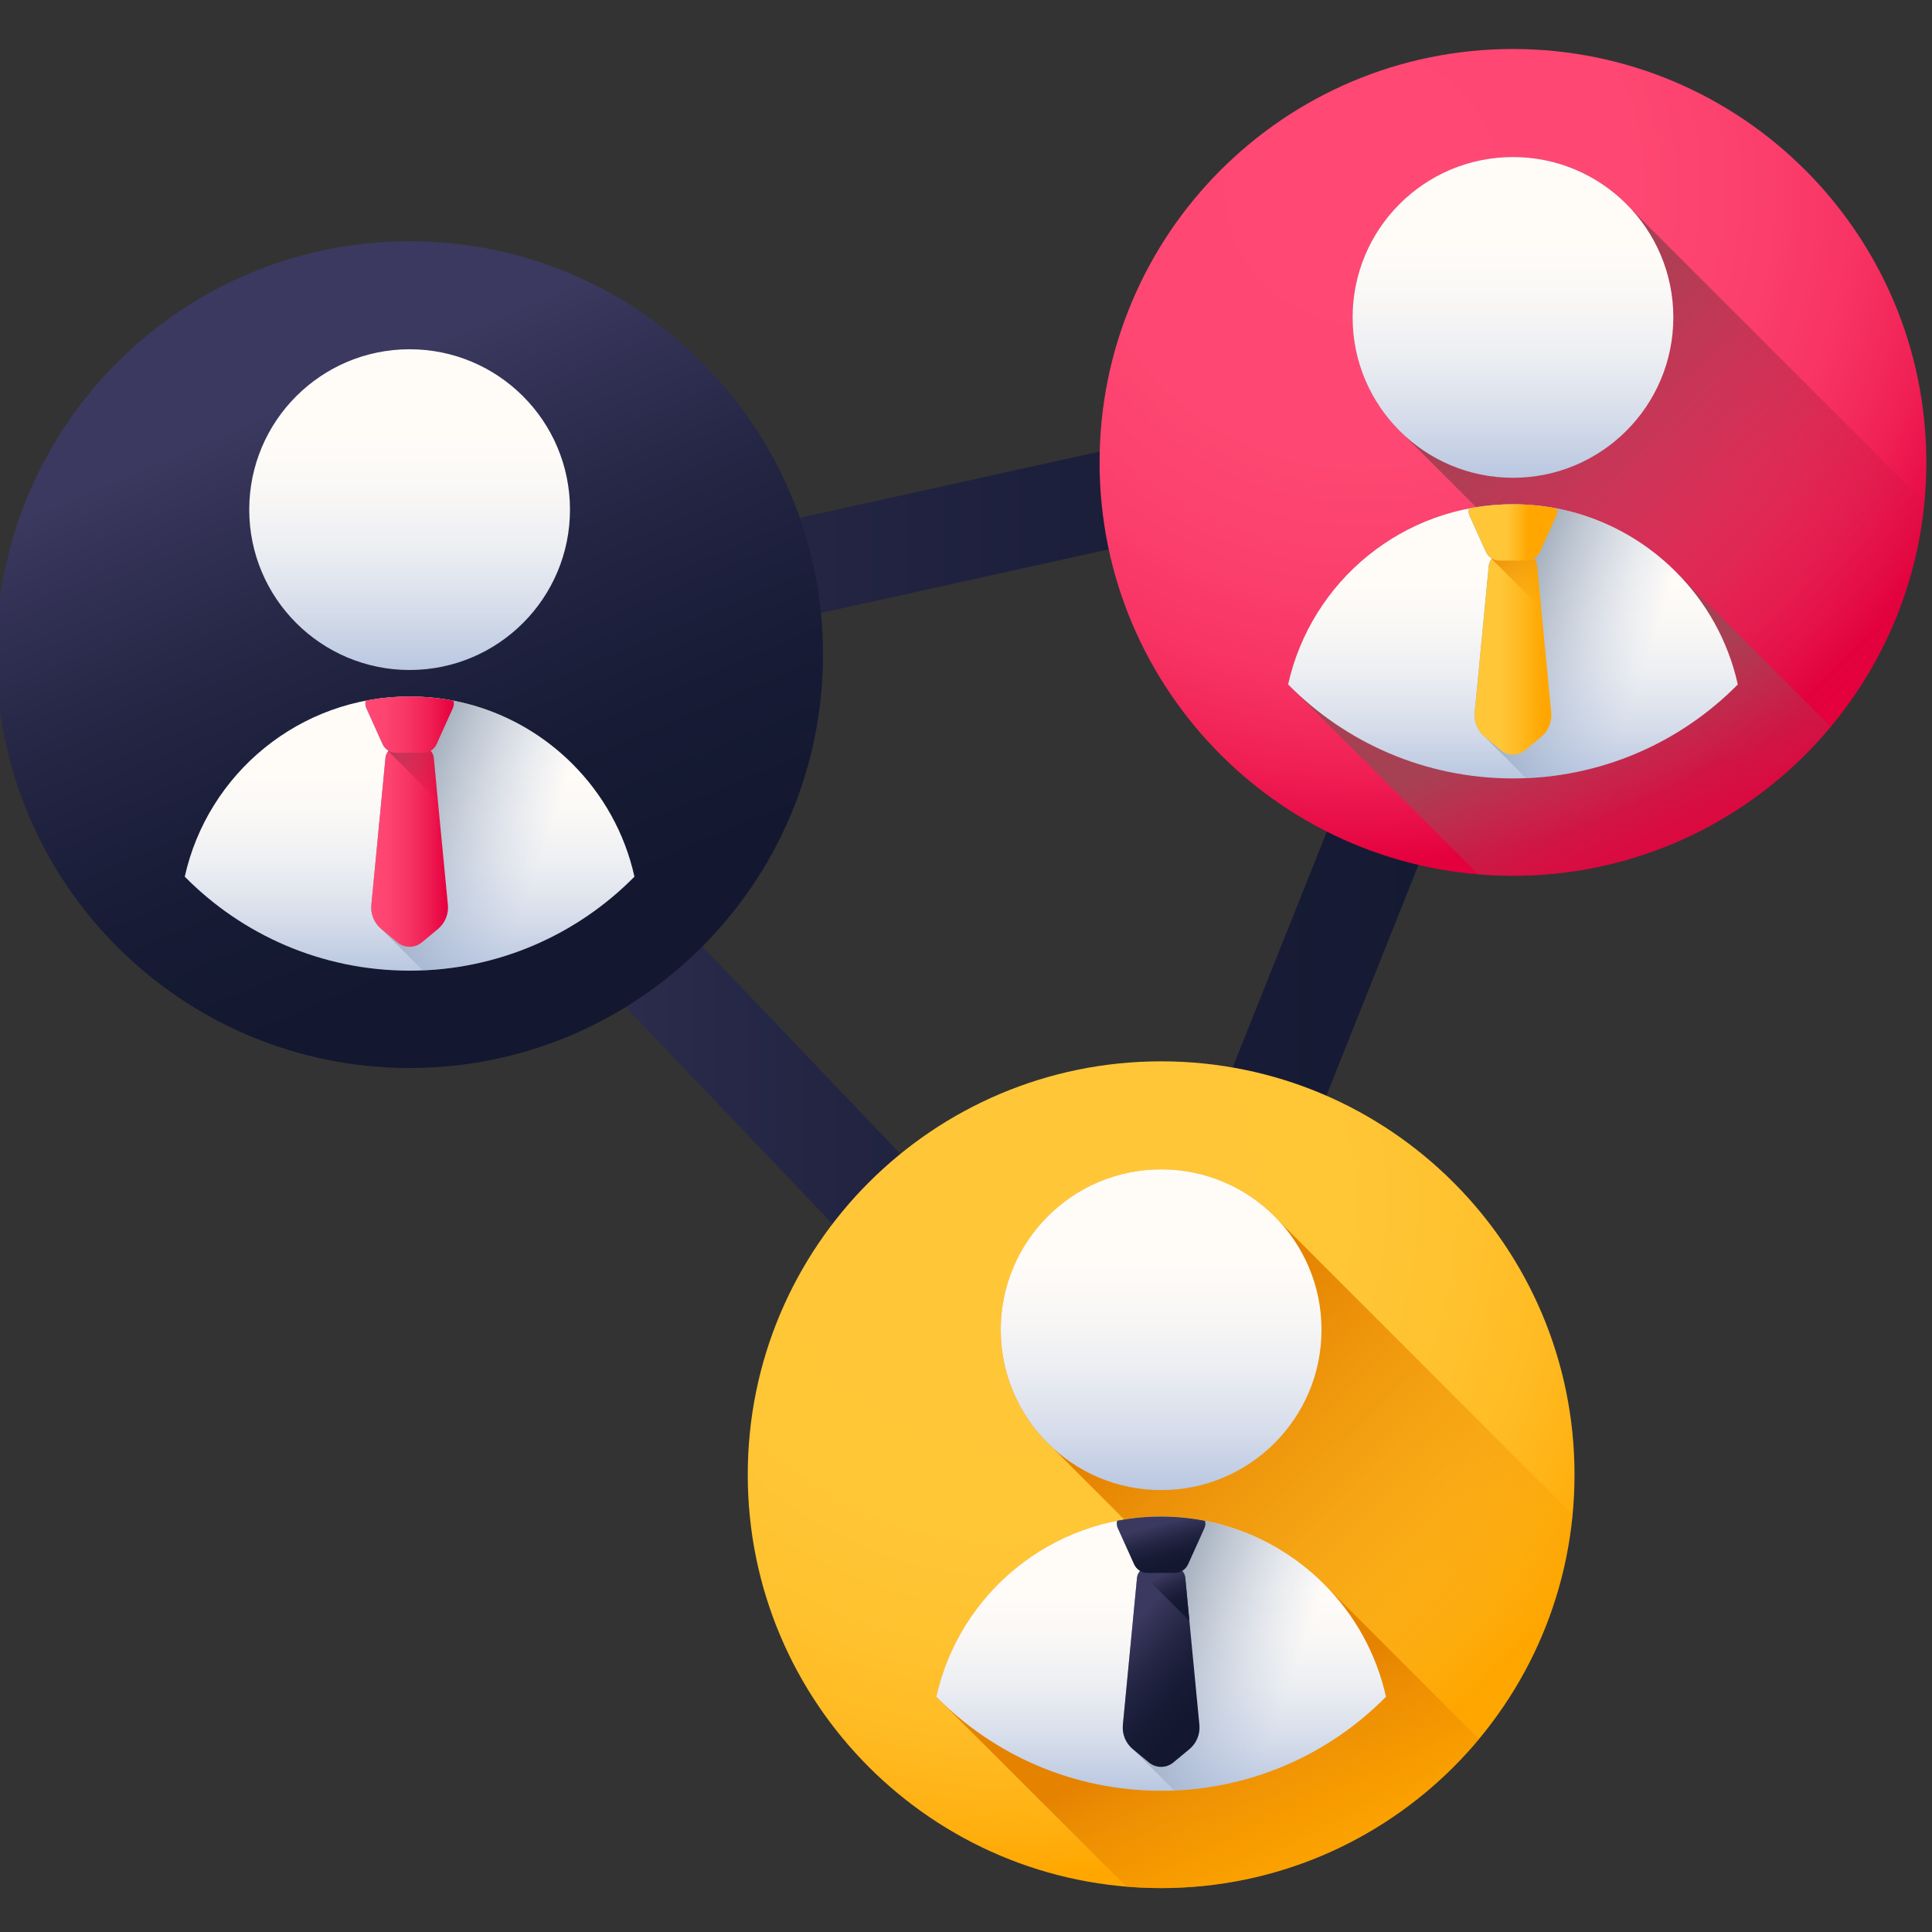
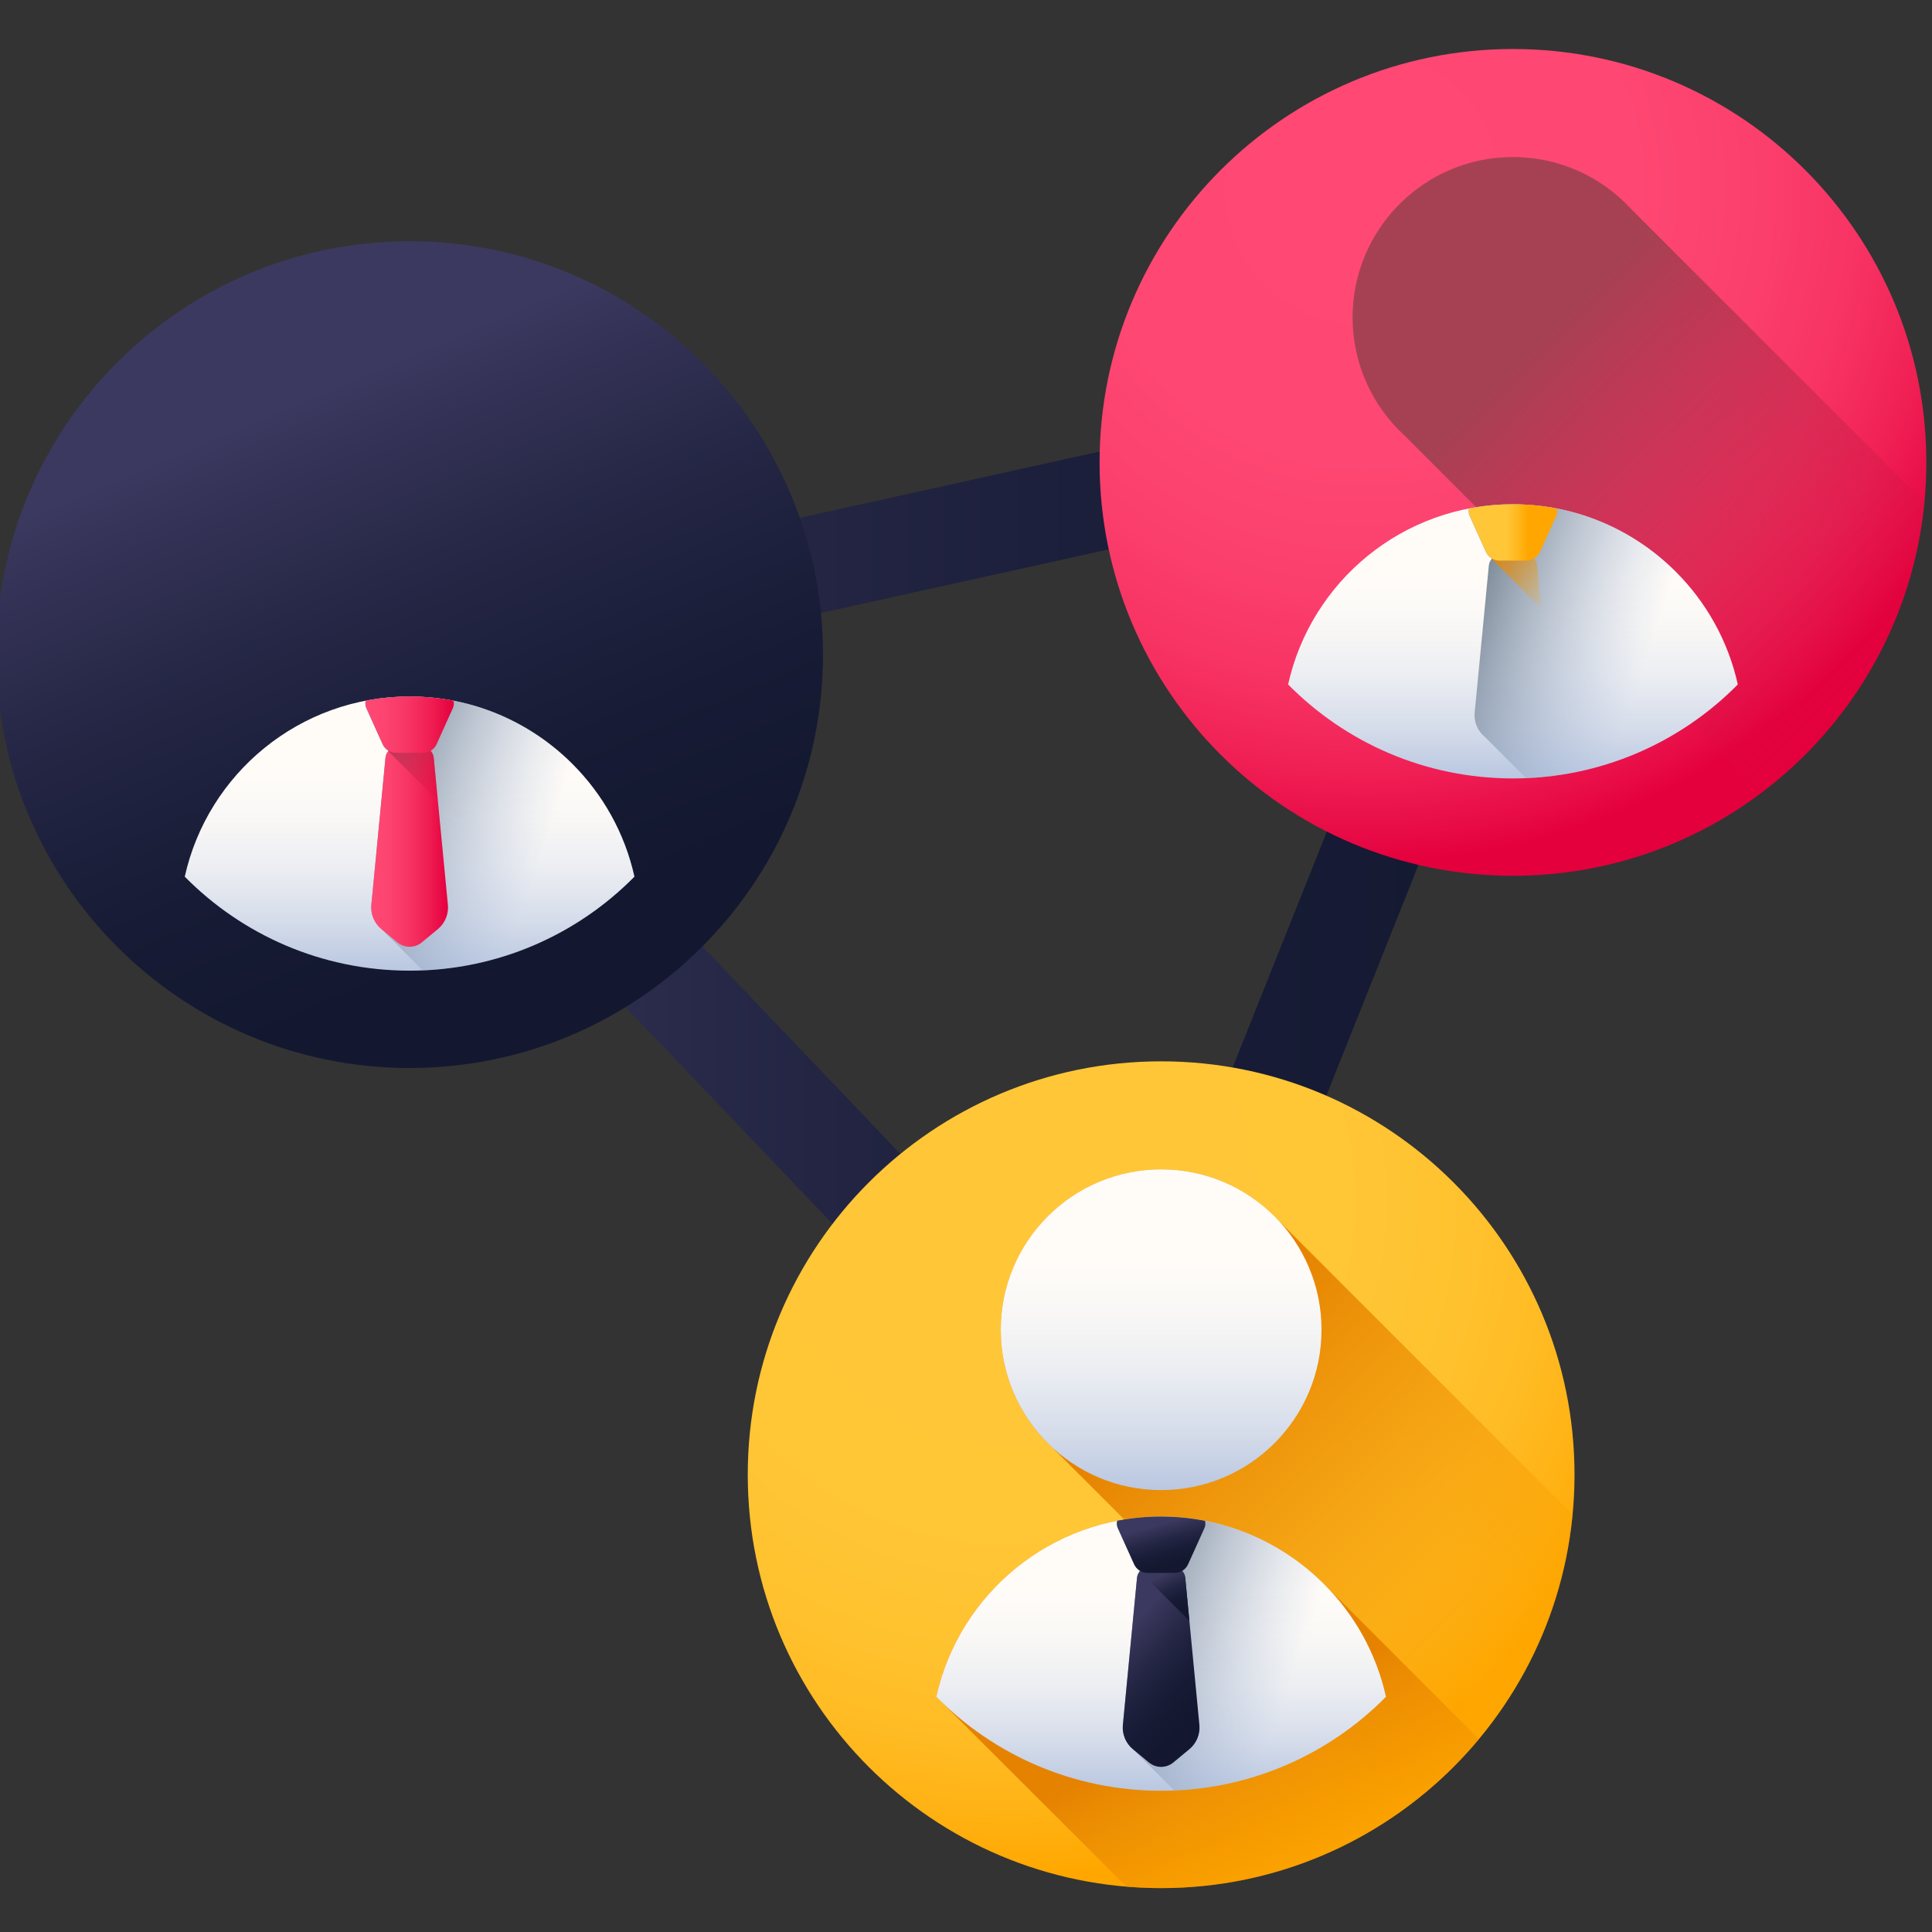
<svg xmlns="http://www.w3.org/2000/svg" width="682" height="682" viewBox="0 0 682 682" fill="none">
  <rect x="0" y="0" width="682" height="682" fill="#333333" stroke="none" />
  <g clip-path="url(#clip0_718_21)">
    <path d="M95.459 224.098L404.037 547.501L575.504 117.998L95.459 224.098ZM391.947 484.993L162.484 244.526L519.463 165.608L391.947 484.993Z" fill="url(#paint0_linear_718_21)" />
    <path d="M680.003 163.227C680.003 243.82 614.667 309.15 534.075 309.15C453.482 309.15 388.152 243.82 388.152 163.227C388.152 82.635 453.482 17.299 534.075 17.299C614.667 17.299 680.003 82.635 680.003 163.227Z" fill="url(#paint1_radial_718_21)" />
    <path d="M679.322 177.299C676.473 207.297 664.512 234.65 646.256 256.56C639.046 265.215 630.854 273.028 621.841 279.801L521.09 179.045L495.738 153.699C484.51 143.35 477.467 128.519 477.467 112.046C477.467 80.779 502.813 55.433 534.075 55.433C550.548 55.433 565.383 62.482 575.733 73.71L679.322 177.299Z" fill="url(#paint2_linear_718_21)" />
-     <path d="M646.251 256.561C639.041 265.216 630.854 273.028 621.841 279.802C597.414 298.239 567.021 309.15 534.075 309.15C529.947 309.15 525.862 308.984 521.818 308.625L454.704 241.616C461.862 209.356 488.17 184.327 521.085 179.046C525.326 178.37 529.662 178.011 534.075 178.011C556.531 178.011 576.856 187.124 591.566 201.829L646.251 256.561Z" fill="url(#paint3_linear_718_21)" />
-     <path d="M590.688 112.046C590.688 143.313 565.342 168.659 534.075 168.659C502.813 168.659 477.467 143.313 477.467 112.046C477.467 80.779 502.813 55.433 534.075 55.433C565.342 55.433 590.688 80.779 590.688 112.046V112.046Z" fill="url(#paint4_linear_718_21)" />
    <path d="M613.451 241.616C593.235 262.102 565.134 274.79 534.075 274.79C503.021 274.79 474.92 262.102 454.704 241.616C462.782 205.218 495.245 178.016 534.075 178.016C556.536 178.016 576.856 187.123 591.566 201.834C602.301 212.553 610.051 226.271 613.451 241.616Z" fill="url(#paint5_linear_718_21)" />
    <path d="M613.45 241.616C613.133 241.943 612.801 242.261 612.473 242.578C593.359 261.499 567.421 273.527 538.685 274.681L524.333 260.298L524.115 260.121C521.583 258.032 520.263 254.824 520.564 251.55L525.56 199.615C525.653 198.71 526.038 197.894 526.62 197.25C526.563 197.182 526.522 197.109 526.47 197.031C525.653 196.506 524.967 195.763 524.557 194.843L518.802 182.097C518.402 181.229 518.36 180.309 518.594 179.482C519.322 179.347 520.055 179.207 520.798 179.098C521.318 179.004 521.854 178.921 522.379 178.853C522.794 178.786 523.221 178.729 523.647 178.671C524.13 178.619 524.609 178.547 525.102 178.505C525.695 178.437 526.288 178.385 526.88 178.328C527.457 178.271 528.05 178.23 528.642 178.188C529.245 178.152 529.854 178.12 530.457 178.094C531.657 178.037 532.868 178.011 534.074 178.011C536.294 178.011 538.493 178.094 540.671 178.271C541.248 178.328 541.825 178.37 542.391 178.437C543.556 178.547 544.731 178.703 545.885 178.864C546.446 178.947 547.028 179.046 547.59 179.139C548.25 179.238 548.91 179.363 549.56 179.498C565.809 182.622 580.328 190.591 591.571 201.829C602.3 212.553 610.051 226.271 613.45 241.616V241.616Z" fill="url(#paint6_linear_718_21)" />
-     <path d="M544.039 260.127L538.379 264.81C535.883 266.874 532.271 266.874 529.776 264.81L524.115 260.127C521.583 258.037 520.253 254.824 520.57 251.555L525.565 199.62C525.773 197.452 527.592 195.799 529.77 195.799H538.384C540.562 195.799 542.381 197.452 542.589 199.62L547.584 251.555C547.896 254.824 546.571 258.037 544.039 260.127Z" fill="url(#paint7_linear_718_21)" />
    <path d="M542.589 199.62C542.381 197.452 540.562 195.799 538.384 195.799H529.771C528.487 195.799 527.338 196.382 526.558 197.302L544.045 214.788L542.589 199.62Z" fill="url(#paint8_linear_718_21)" />
    <path d="M549.352 182.102L543.597 194.843C542.761 196.704 540.915 197.883 538.867 197.883H529.287C527.239 197.883 525.394 196.698 524.557 194.843L518.802 182.102C518.402 181.234 518.36 180.314 518.594 179.487C523.605 178.52 528.778 178.016 534.074 178.016C539.371 178.016 544.549 178.52 549.555 179.498C549.794 180.324 549.736 181.234 549.352 182.102Z" fill="url(#paint9_linear_718_21)" />
    <path d="M290.52 231.079C290.52 311.671 225.19 377.007 144.597 377.007C64.005 377.007 -1.331 311.671 -1.331 231.079C-1.331 150.487 64.005 85.151 144.597 85.151C225.19 85.151 290.52 150.487 290.52 231.079V231.079Z" fill="url(#paint10_linear_718_21)" />
-     <path d="M201.205 179.898C201.205 211.165 175.859 236.511 144.597 236.511C113.33 236.511 87.984 211.165 87.984 179.898C87.984 148.636 113.33 123.29 144.597 123.29C175.859 123.29 201.205 148.636 201.205 179.898Z" fill="url(#paint11_linear_718_21)" />
    <path d="M223.963 309.467C203.752 329.958 175.651 342.647 144.592 342.647C113.533 342.647 85.437 329.958 65.221 309.467C73.299 273.07 105.762 245.868 144.592 245.868C167.053 245.868 187.373 254.98 202.084 269.686C212.818 280.404 220.568 294.127 223.963 309.467Z" fill="url(#paint12_linear_718_21)" />
    <path d="M223.963 309.467C223.646 309.8 223.318 310.117 222.991 310.434C203.877 329.35 177.938 341.379 149.203 342.533L134.851 328.155L134.632 327.978C132.101 325.883 130.78 322.676 131.082 319.401L136.077 267.471C136.171 266.562 136.556 265.751 137.133 265.101C137.081 265.033 137.039 264.966 136.982 264.883C136.171 264.363 135.485 263.614 135.069 262.694L129.32 249.953C128.92 249.085 128.878 248.165 129.112 247.339C129.84 247.198 130.573 247.063 131.311 246.954C131.836 246.855 132.371 246.772 132.896 246.705C133.307 246.637 133.733 246.58 134.164 246.528C134.643 246.471 135.126 246.403 135.62 246.362C136.213 246.294 136.805 246.237 137.398 246.18C137.975 246.128 138.567 246.086 139.16 246.044C139.763 246.003 140.366 245.977 140.974 245.946C142.17 245.894 143.381 245.868 144.592 245.868C146.806 245.868 149.01 245.946 151.183 246.128C151.765 246.18 152.342 246.221 152.904 246.294C154.073 246.403 155.243 246.554 156.402 246.72C156.964 246.803 157.541 246.897 158.107 246.996C158.767 247.089 159.428 247.214 160.072 247.354C176.327 250.473 190.845 258.442 202.084 269.686C212.818 280.404 220.568 294.127 223.963 309.467Z" fill="url(#paint13_linear_718_21)" />
    <path d="M154.557 327.983L148.896 332.667C146.401 334.73 142.788 334.73 140.288 332.667L134.632 327.983C132.101 325.888 130.77 322.676 131.087 319.406L136.083 267.476C136.291 265.309 138.11 263.656 140.288 263.656H148.901C151.079 263.656 152.899 265.309 153.107 267.476L158.102 319.406C158.414 322.676 157.088 325.888 154.557 327.983Z" fill="url(#paint14_linear_718_21)" />
    <path d="M153.107 267.476C152.899 265.309 151.08 263.656 148.902 263.656H140.288C139.004 263.656 137.855 264.238 137.076 265.153L154.567 282.639L153.107 267.476Z" fill="url(#paint15_linear_718_21)" />
    <path d="M159.869 249.953L154.115 262.699C153.278 264.555 151.433 265.735 149.385 265.735H139.805C137.756 265.735 135.911 264.555 135.074 262.699L129.32 249.953C128.92 249.085 128.878 248.165 129.112 247.339C134.123 246.377 139.295 245.868 144.592 245.868C149.894 245.868 155.066 246.377 160.072 247.354C160.311 248.181 160.254 249.085 159.869 249.953Z" fill="url(#paint16_linear_718_21)" />
    <path d="M555.808 520.575C555.808 601.167 490.478 666.503 409.886 666.503C329.293 666.503 263.958 601.167 263.958 520.575C263.958 439.983 329.293 374.652 409.886 374.652C490.478 374.652 555.808 439.983 555.808 520.575V520.575Z" fill="url(#paint17_radial_718_21)" />
    <path d="M555.127 534.652C552.279 564.65 540.318 592.003 522.057 613.913C514.847 622.568 506.66 630.381 497.646 637.154L371.544 511.052C360.316 500.703 353.272 485.872 353.272 469.399C353.272 438.132 378.619 412.786 409.88 412.786C426.353 412.786 441.189 419.835 451.533 431.063L555.127 534.652Z" fill="url(#paint18_linear_718_21)" />
    <path d="M522.056 613.913C514.846 622.568 506.659 630.381 497.646 637.154C473.22 655.592 442.826 666.503 409.88 666.503C405.753 666.503 401.667 666.337 397.623 665.978L330.509 598.963C337.667 566.709 363.975 541.68 396.89 536.398C401.131 535.722 405.467 535.364 409.88 535.364C432.341 535.364 452.661 544.476 467.372 559.182L522.056 613.913Z" fill="url(#paint19_linear_718_21)" />
    <path d="M466.494 469.399C466.494 500.666 441.147 526.007 409.886 526.007C378.619 526.007 353.272 500.666 353.272 469.399C353.272 438.132 378.619 412.786 409.886 412.786C441.147 412.786 466.494 438.132 466.494 469.399V469.399Z" fill="url(#paint20_linear_718_21)" />
    <path d="M489.251 598.968C469.04 619.454 440.939 632.143 409.88 632.143C378.826 632.143 350.725 619.454 330.509 598.968C338.587 562.571 371.05 535.364 409.88 535.364C432.341 535.364 452.661 544.476 467.372 559.182C478.106 569.906 485.856 583.623 489.251 598.968Z" fill="url(#paint21_linear_718_21)" />
    <path d="M489.251 598.968C488.939 599.296 488.606 599.613 488.279 599.93C469.165 618.851 443.226 630.88 414.491 632.034L400.139 617.651L399.92 617.474C397.389 615.384 396.069 612.177 396.37 608.902L401.366 556.967C401.459 556.063 401.844 555.247 402.421 554.602C402.369 554.535 402.327 554.462 402.27 554.379C401.459 553.859 400.773 553.115 400.357 552.195L394.608 539.45C394.208 538.581 394.166 537.661 394.4 536.835C395.128 536.7 395.861 536.559 396.599 536.45C397.124 536.357 397.659 536.273 398.184 536.206C398.595 536.138 399.021 536.081 399.453 536.024C399.931 535.972 400.414 535.899 400.908 535.858C401.501 535.79 402.093 535.733 402.686 535.681C403.263 535.624 403.855 535.582 404.448 535.541C405.051 535.504 405.654 535.473 406.262 535.447C407.458 535.39 408.674 535.364 409.88 535.364C412.095 535.364 414.299 535.447 416.471 535.624C417.054 535.681 417.631 535.722 418.192 535.79C419.362 535.899 420.531 536.055 421.69 536.216C422.252 536.299 422.829 536.398 423.395 536.492C424.055 536.591 424.716 536.715 425.365 536.85C441.615 539.975 456.133 547.943 467.377 559.182C478.106 569.906 485.856 583.623 489.251 598.968V598.968Z" fill="url(#paint22_linear_718_21)" />
    <path d="M419.845 617.479L414.184 622.163C411.689 624.226 408.076 624.226 405.581 622.163L399.92 617.479C397.389 615.389 396.058 612.177 396.375 608.907L401.371 556.973C401.579 554.805 403.398 553.152 405.576 553.152H414.189C416.367 553.152 418.187 554.805 418.395 556.973L423.39 608.907C423.702 612.177 422.376 615.389 419.845 617.479V617.479Z" fill="url(#paint23_linear_718_21)" />
    <path d="M418.395 556.973C418.187 554.805 416.368 553.152 414.19 553.152H405.576C404.292 553.152 403.143 553.739 402.364 554.654L419.85 572.141L418.395 556.973Z" fill="url(#paint24_linear_718_21)" />
    <path d="M425.157 539.45L419.403 552.195C418.566 554.051 416.721 555.236 414.673 555.236H405.093C403.045 555.236 401.199 554.051 400.362 552.195L394.608 539.45C394.208 538.587 394.166 537.661 394.4 536.84C399.411 535.873 404.583 535.364 409.88 535.364C415.182 535.364 420.354 535.873 425.365 536.85C425.594 537.677 425.542 538.587 425.157 539.45V539.45Z" fill="url(#paint25_linear_718_21)" />
  </g>
  <defs>
    <linearGradient id="paint0_linear_718_21" x1="95.459" y1="332.75" x2="575.505" y2="332.75" gradientUnits="userSpaceOnUse">
      <stop stop-color="#3B395F" />
      <stop offset="0.063" stop-color="#37355A" />
      <stop offset="0.403" stop-color="#232543" />
      <stop offset="0.723" stop-color="#171B35" />
      <stop offset="1" stop-color="#131830" />
    </linearGradient>
    <radialGradient id="paint1_radial_718_21" cx="0" cy="0" r="1" gradientUnits="userSpaceOnUse" gradientTransform="translate(480.54 65.662) scale(239.635)">
      <stop stop-color="#FF4974" />
      <stop offset="0.407" stop-color="#FE4772" />
      <stop offset="0.596" stop-color="#FB3F6D" />
      <stop offset="0.74" stop-color="#F73363" />
      <stop offset="0.862" stop-color="#F02055" />
      <stop offset="0.967" stop-color="#E70944" />
      <stop offset="1" stop-color="#E4003D" />
    </radialGradient>
    <linearGradient id="paint2_linear_718_21" x1="671.692" y1="249.66" x2="543.146" y2="121.114" gradientUnits="userSpaceOnUse">
      <stop stop-color="#E4003D" stop-opacity="0" />
      <stop offset="0.584" stop-color="#BD294B" stop-opacity="0.584" />
      <stop offset="1" stop-color="#A64153" />
    </linearGradient>
    <linearGradient id="paint3_linear_718_21" x1="590.181" y1="333.451" x2="551.028" y2="250.252" gradientUnits="userSpaceOnUse">
      <stop stop-color="#E4003D" stop-opacity="0" />
      <stop offset="0.584" stop-color="#BD294B" stop-opacity="0.584" />
      <stop offset="1" stop-color="#A64153" />
    </linearGradient>
    <linearGradient id="paint4_linear_718_21" x1="534.078" y1="85.951" x2="534.078" y2="184.174" gradientUnits="userSpaceOnUse">
      <stop stop-color="#FFFCF8" />
      <stop offset="0.188" stop-color="#FAF8F6" />
      <stop offset="0.404" stop-color="#ECEEF2" />
      <stop offset="0.635" stop-color="#D5DCEA" />
      <stop offset="0.875" stop-color="#B5C4DF" />
      <stop offset="1" stop-color="#A1B5D8" />
    </linearGradient>
    <linearGradient id="paint5_linear_718_21" x1="534.078" y1="204.097" x2="534.078" y2="288.054" gradientUnits="userSpaceOnUse">
      <stop stop-color="#FFFCF8" />
      <stop offset="0.188" stop-color="#FAF8F6" />
      <stop offset="0.404" stop-color="#ECEEF2" />
      <stop offset="0.635" stop-color="#D5DCEA" />
      <stop offset="0.875" stop-color="#B5C4DF" />
      <stop offset="1" stop-color="#A1B5D8" />
    </linearGradient>
    <linearGradient id="paint6_linear_718_21" x1="578.886" y1="238.939" x2="514.899" y2="216.234" gradientUnits="userSpaceOnUse">
      <stop stop-color="#A1B5D8" stop-opacity="0" />
      <stop offset="0.256" stop-color="#98ABCA" stop-opacity="0.255" />
      <stop offset="0.736" stop-color="#8292A6" stop-opacity="0.737" />
      <stop offset="1" stop-color="#748290" />
    </linearGradient>
    <linearGradient id="paint7_linear_718_21" x1="529.261" y1="231.08" x2="544.757" y2="231.08" gradientUnits="userSpaceOnUse">
      <stop stop-color="#FFC738" />
      <stop offset="0.429" stop-color="#FFBB23" />
      <stop offset="1" stop-color="#FFA700" />
    </linearGradient>
    <linearGradient id="paint8_linear_718_21" x1="549.796" y1="212.999" x2="526.285" y2="189.489" gradientUnits="userSpaceOnUse">
      <stop stop-color="#FFA700" stop-opacity="0" />
      <stop offset="0.021" stop-color="#FEA600" stop-opacity="0.02" />
      <stop offset="0.635" stop-color="#EC8C00" stop-opacity="0.635" />
      <stop offset="1" stop-color="#E58200" />
    </linearGradient>
    <linearGradient id="paint9_linear_718_21" x1="531.669" y1="187.948" x2="539.333" y2="187.948" gradientUnits="userSpaceOnUse">
      <stop stop-color="#FFC738" />
      <stop offset="0.429" stop-color="#FFBB23" />
      <stop offset="1" stop-color="#FFA700" />
    </linearGradient>
    <linearGradient id="paint10_linear_718_21" x1="105.516" y1="141.077" x2="186.073" y2="330.697" gradientUnits="userSpaceOnUse">
      <stop stop-color="#3B395F" />
      <stop offset="0.063" stop-color="#37355A" />
      <stop offset="0.403" stop-color="#232543" />
      <stop offset="0.723" stop-color="#171B35" />
      <stop offset="1" stop-color="#131830" />
    </linearGradient>
    <linearGradient id="paint11_linear_718_21" x1="144.594" y1="153.805" x2="144.594" y2="252.029" gradientUnits="userSpaceOnUse">
      <stop stop-color="#FFFCF8" />
      <stop offset="0.188" stop-color="#FAF8F6" />
      <stop offset="0.404" stop-color="#ECEEF2" />
      <stop offset="0.635" stop-color="#D5DCEA" />
      <stop offset="0.875" stop-color="#B5C4DF" />
      <stop offset="1" stop-color="#A1B5D8" />
    </linearGradient>
    <linearGradient id="paint12_linear_718_21" x1="144.595" y1="271.951" x2="144.595" y2="355.908" gradientUnits="userSpaceOnUse">
      <stop stop-color="#FFFCF8" />
      <stop offset="0.188" stop-color="#FAF8F6" />
      <stop offset="0.404" stop-color="#ECEEF2" />
      <stop offset="0.635" stop-color="#D5DCEA" />
      <stop offset="0.875" stop-color="#B5C4DF" />
      <stop offset="1" stop-color="#A1B5D8" />
    </linearGradient>
    <linearGradient id="paint13_linear_718_21" x1="189.403" y1="306.793" x2="125.417" y2="284.088" gradientUnits="userSpaceOnUse">
      <stop stop-color="#A1B5D8" stop-opacity="0" />
      <stop offset="0.256" stop-color="#98ABCA" stop-opacity="0.255" />
      <stop offset="0.736" stop-color="#8292A6" stop-opacity="0.737" />
      <stop offset="1" stop-color="#748290" />
    </linearGradient>
    <linearGradient id="paint14_linear_718_21" x1="131.042" y1="298.934" x2="158.147" y2="298.934" gradientUnits="userSpaceOnUse">
      <stop stop-color="#FF4974" />
      <stop offset="0.211" stop-color="#FD4470" />
      <stop offset="0.469" stop-color="#F83565" />
      <stop offset="0.748" stop-color="#EF1D52" />
      <stop offset="1" stop-color="#E4003D" />
    </linearGradient>
    <linearGradient id="paint15_linear_718_21" x1="160.313" y1="280.853" x2="136.803" y2="257.343" gradientUnits="userSpaceOnUse">
      <stop stop-color="#E4003D" stop-opacity="0" />
      <stop offset="0.584" stop-color="#BD294B" stop-opacity="0.584" />
      <stop offset="1" stop-color="#A64153" />
    </linearGradient>
    <linearGradient id="paint16_linear_718_21" x1="128.971" y1="255.803" x2="160.215" y2="255.803" gradientUnits="userSpaceOnUse">
      <stop stop-color="#FF4974" />
      <stop offset="0.211" stop-color="#FD4470" />
      <stop offset="0.469" stop-color="#F83565" />
      <stop offset="0.748" stop-color="#EF1D52" />
      <stop offset="1" stop-color="#E4003D" />
    </linearGradient>
    <radialGradient id="paint17_radial_718_21" cx="0" cy="0" r="1" gradientUnits="userSpaceOnUse" gradientTransform="translate(356.346 423.015) scale(239.635)">
      <stop stop-color="#FFC738" />
      <stop offset="0.487" stop-color="#FFC636" />
      <stop offset="0.675" stop-color="#FFC22F" />
      <stop offset="0.81" stop-color="#FFBB23" />
      <stop offset="0.92" stop-color="#FFB112" />
      <stop offset="1" stop-color="#FFA700" />
    </radialGradient>
    <linearGradient id="paint18_linear_718_21" x1="547.498" y1="607.013" x2="418.952" y2="478.466" gradientUnits="userSpaceOnUse">
      <stop stop-color="#FFA700" stop-opacity="0" />
      <stop offset="0.021" stop-color="#FEA600" stop-opacity="0.02" />
      <stop offset="0.635" stop-color="#EC8C00" stop-opacity="0.635" />
      <stop offset="1" stop-color="#E58200" />
    </linearGradient>
    <linearGradient id="paint19_linear_718_21" x1="465.986" y1="690.803" x2="426.833" y2="607.604" gradientUnits="userSpaceOnUse">
      <stop stop-color="#FFA700" stop-opacity="0" />
      <stop offset="0.021" stop-color="#FEA600" stop-opacity="0.02" />
      <stop offset="0.635" stop-color="#EC8C00" stop-opacity="0.635" />
      <stop offset="1" stop-color="#E58200" />
    </linearGradient>
    <linearGradient id="paint20_linear_718_21" x1="409.883" y1="443.303" x2="409.883" y2="541.527" gradientUnits="userSpaceOnUse">
      <stop stop-color="#FFFCF8" />
      <stop offset="0.188" stop-color="#FAF8F6" />
      <stop offset="0.404" stop-color="#ECEEF2" />
      <stop offset="0.635" stop-color="#D5DCEA" />
      <stop offset="0.875" stop-color="#B5C4DF" />
      <stop offset="1" stop-color="#A1B5D8" />
    </linearGradient>
    <linearGradient id="paint21_linear_718_21" x1="409.883" y1="561.449" x2="409.883" y2="645.406" gradientUnits="userSpaceOnUse">
      <stop stop-color="#FFFCF8" />
      <stop offset="0.188" stop-color="#FAF8F6" />
      <stop offset="0.404" stop-color="#ECEEF2" />
      <stop offset="0.635" stop-color="#D5DCEA" />
      <stop offset="0.875" stop-color="#B5C4DF" />
      <stop offset="1" stop-color="#A1B5D8" />
    </linearGradient>
    <linearGradient id="paint22_linear_718_21" x1="454.691" y1="596.291" x2="390.705" y2="573.586" gradientUnits="userSpaceOnUse">
      <stop stop-color="#A1B5D8" stop-opacity="0" />
      <stop offset="0.256" stop-color="#98ABCA" stop-opacity="0.255" />
      <stop offset="0.736" stop-color="#8292A6" stop-opacity="0.737" />
      <stop offset="1" stop-color="#748290" />
    </linearGradient>
    <linearGradient id="paint23_linear_718_21" x1="406.253" y1="566.673" x2="433.174" y2="591.017" gradientUnits="userSpaceOnUse">
      <stop stop-color="#3B395F" />
      <stop offset="0.063" stop-color="#37355A" />
      <stop offset="0.403" stop-color="#232543" />
      <stop offset="0.723" stop-color="#171B35" />
      <stop offset="1" stop-color="#131830" />
    </linearGradient>
    <linearGradient id="paint24_linear_718_21" x1="408.766" y1="556.791" x2="414.305" y2="568.799" gradientUnits="userSpaceOnUse">
      <stop stop-color="#3B395F" />
      <stop offset="0.063" stop-color="#37355A" />
      <stop offset="0.403" stop-color="#232543" />
      <stop offset="0.723" stop-color="#171B35" />
      <stop offset="1" stop-color="#131830" />
    </linearGradient>
    <linearGradient id="paint25_linear_718_21" x1="405.696" y1="539.172" x2="409.534" y2="553.376" gradientUnits="userSpaceOnUse">
      <stop stop-color="#3B395F" />
      <stop offset="0.063" stop-color="#37355A" />
      <stop offset="0.403" stop-color="#232543" />
      <stop offset="0.723" stop-color="#171B35" />
      <stop offset="1" stop-color="#131830" />
    </linearGradient>
    <clipPath id="clip0_718_21">
      <rect width="681.333" height="681.333" fill="white" />
    </clipPath>
  </defs>
</svg>